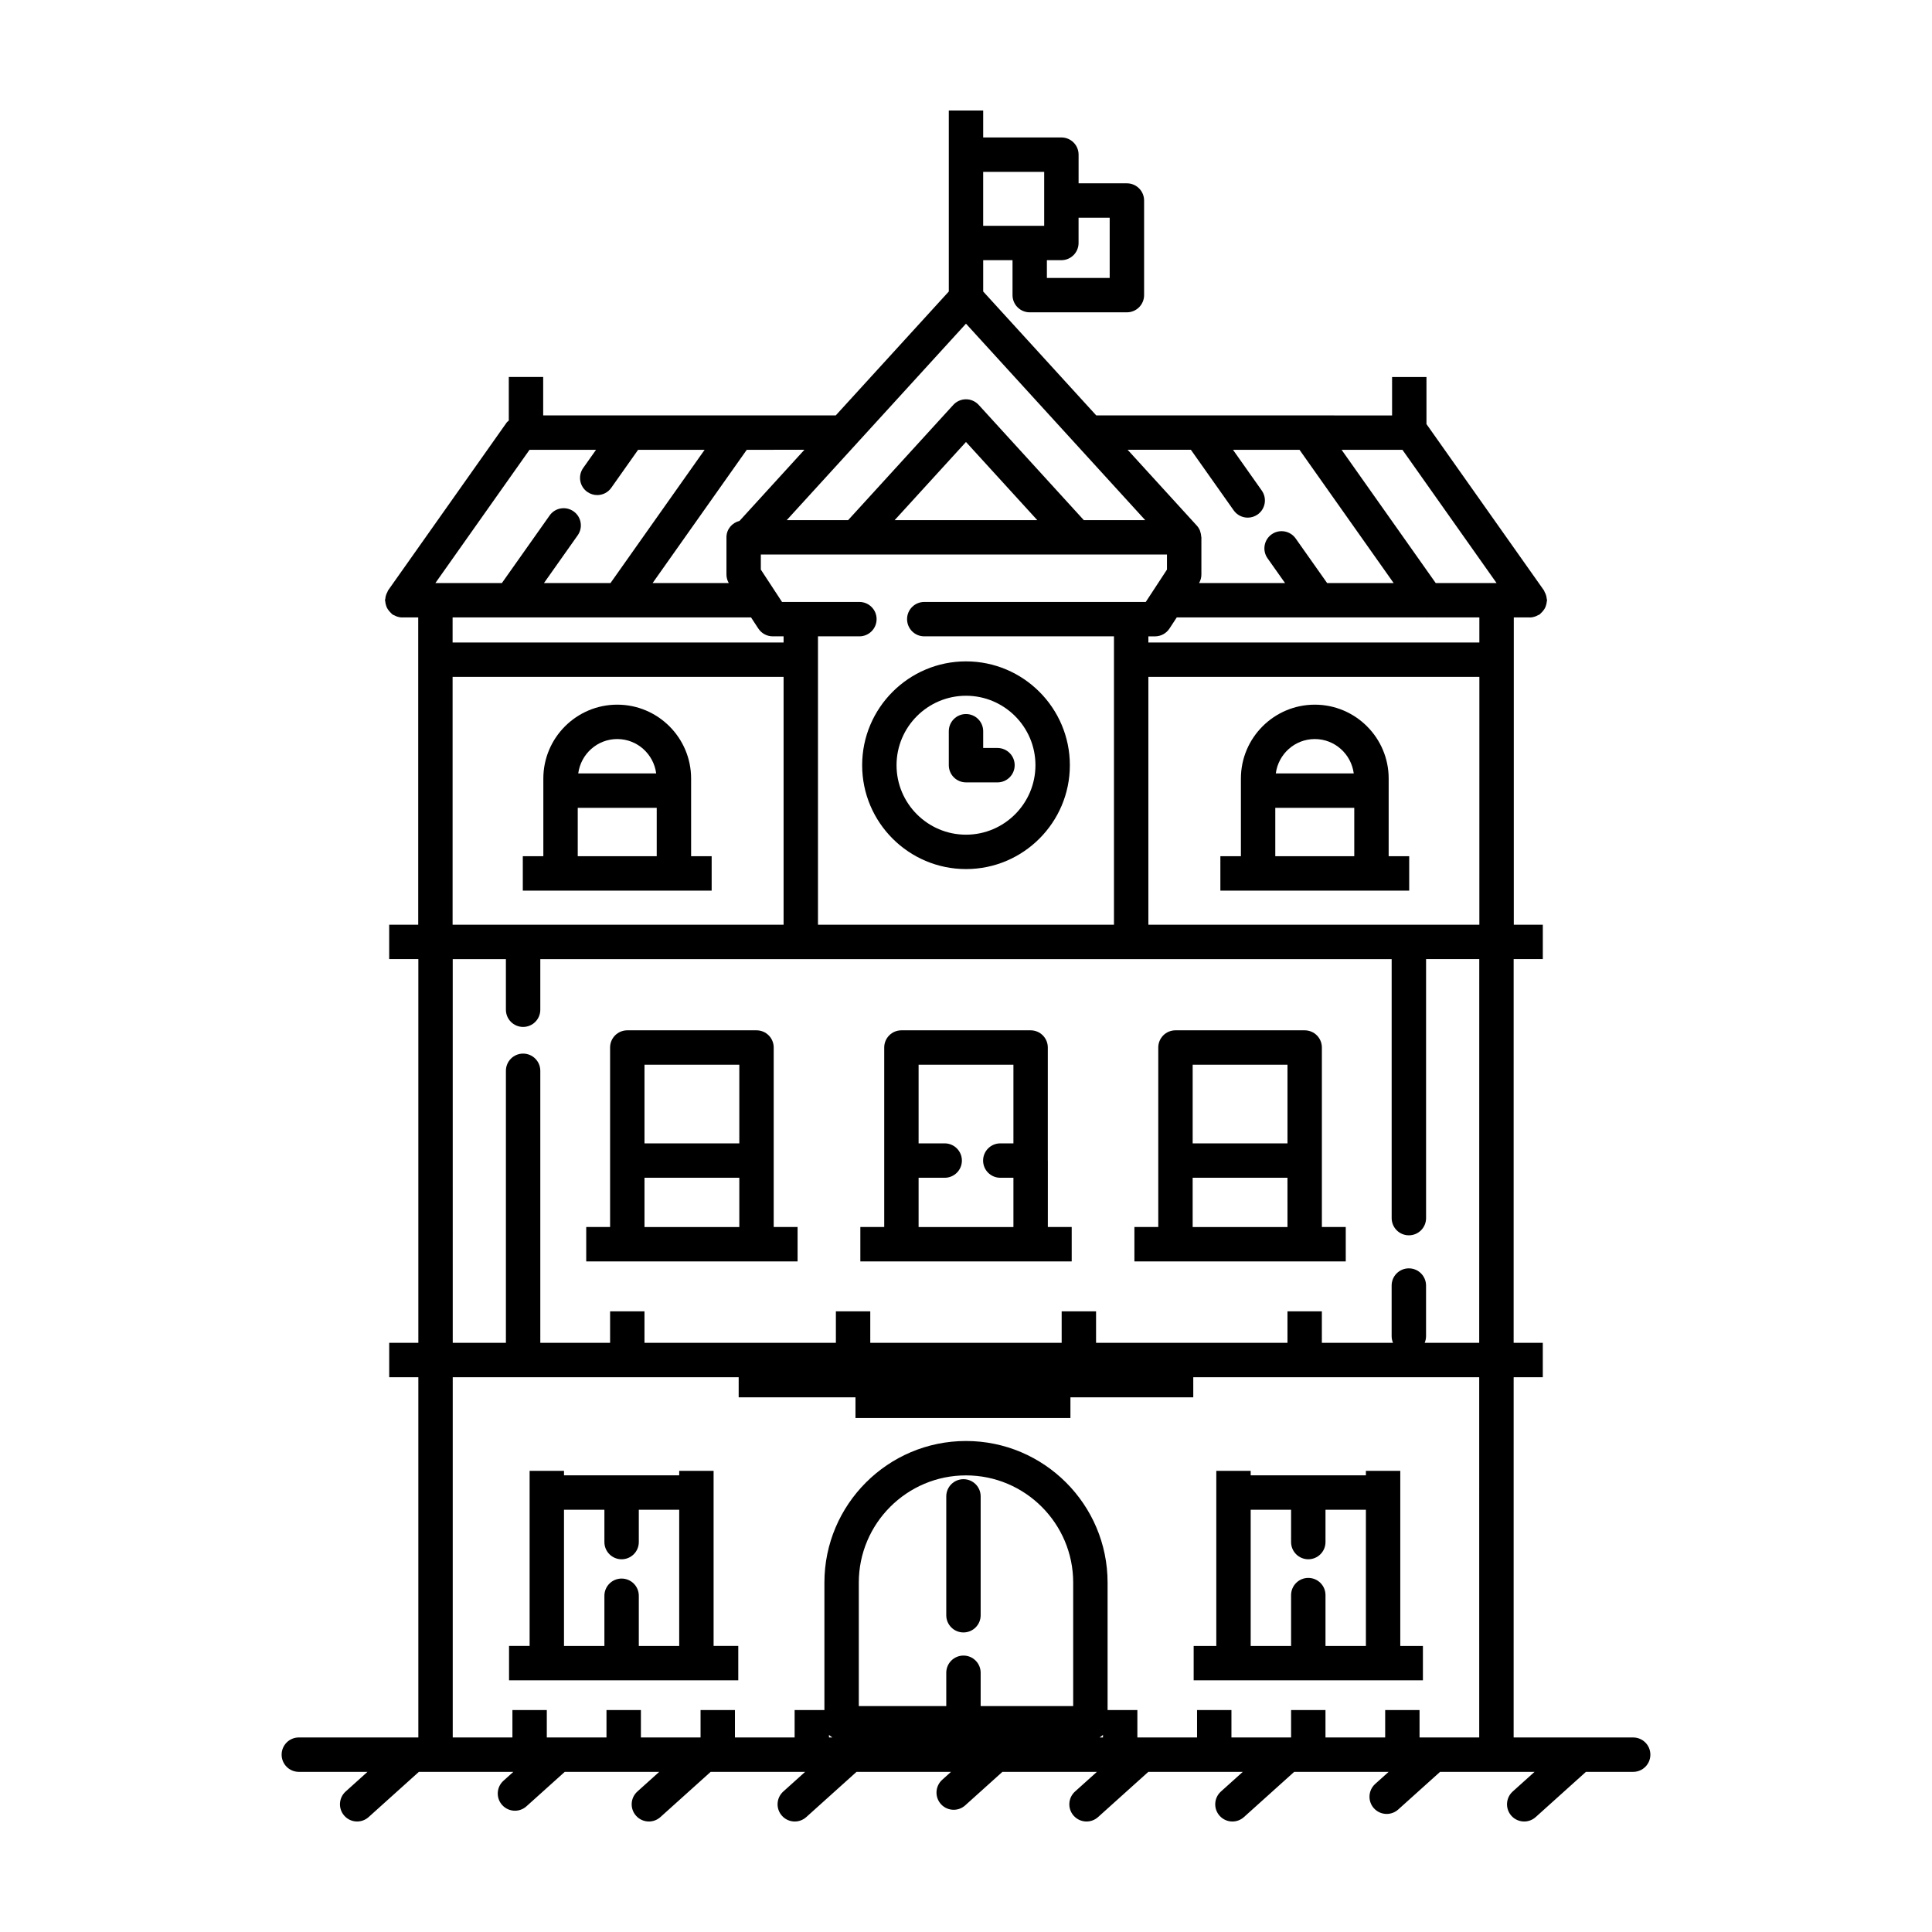
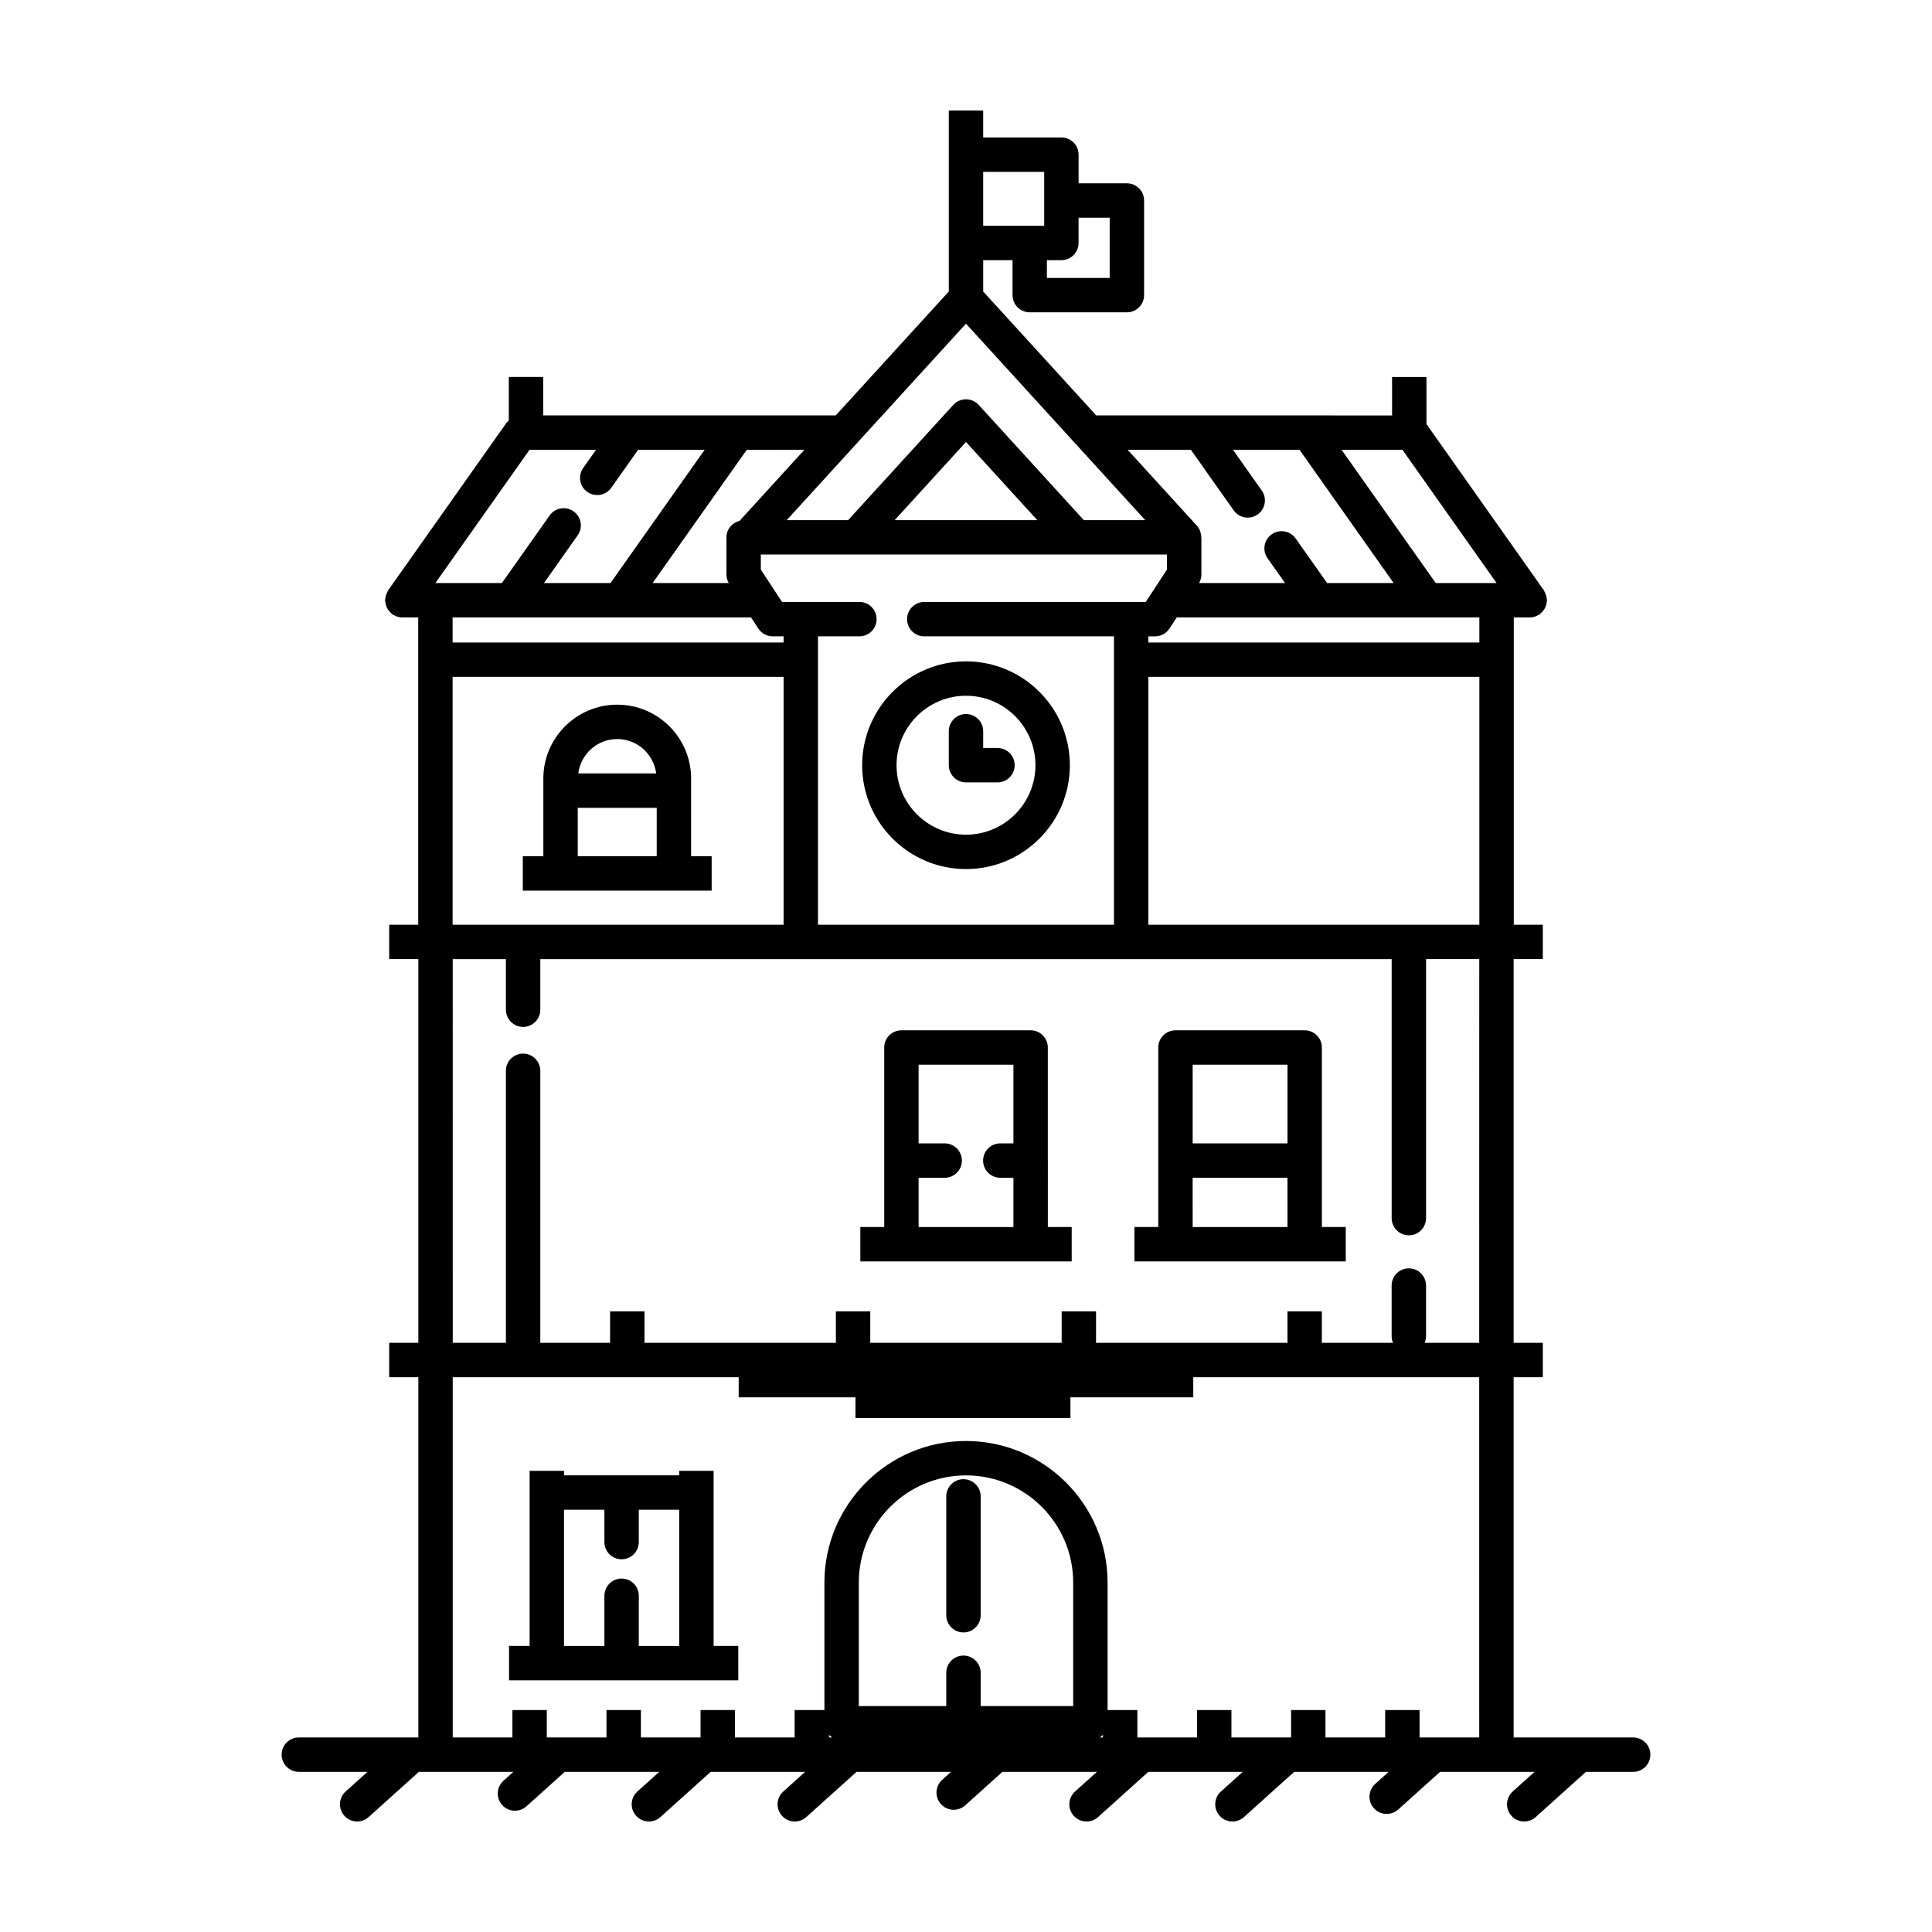
<svg xmlns="http://www.w3.org/2000/svg" fill="#000000" width="800px" height="800px" version="1.1" viewBox="144 144 512 512">
  <g>
    <path d="m544.54 625.21c0.895 0.996 2.141 1.504 3.383 1.504 1.09 0 2.176-0.387 3.047-1.168l13.32-11.984h12.516c2.519 0 4.559-2.039 4.559-4.559s-2.039-4.555-4.559-4.555h-31.676v-7.262l0.004-88.207h7.723v-9.113h-7.727l0.004-101.69h7.727v-9.113h-7.691v-81.438h4.223c0.012 0 0.023 0.012 0.035 0.012 0.551 0 1.09-0.137 1.617-0.336 0.141-0.055 0.262-0.133 0.398-0.195 0.207-0.102 0.418-0.168 0.613-0.301 0.117-0.082 0.176-0.211 0.289-0.301 0.215-0.188 0.398-0.387 0.578-0.613 0.203-0.246 0.379-0.492 0.52-0.77 0.117-0.23 0.195-0.469 0.273-0.719 0.102-0.324 0.172-0.641 0.195-0.977 0.012-0.121 0.07-0.227 0.07-0.348 0-0.156-0.07-0.289-0.086-0.434-0.031-0.316-0.09-0.613-0.188-0.926-0.098-0.301-0.223-0.574-0.371-0.848-0.074-0.137-0.09-0.289-0.18-0.414l-31.129-44.066v-12.469h-9.113v10.176l-78.402-0.012-29.957-32.832v-8.305h7.773v9.266c0 2.519 2.039 4.555 4.555 4.555h25.754c2.519 0 4.559-2.039 4.559-4.555v-25.074c0-2.519-2.039-4.555-4.559-4.555h-12.801v-7.602c0-2.519-2.039-4.555-4.555-4.555h-20.727v-7.144h-9.113v47.969l-29.957 32.832h-77.535v-10.176h-9.113v11.547c-0.195 0.191-0.43 0.328-0.59 0.559l-31.387 44.43c-0.098 0.137-0.117 0.293-0.191 0.434-0.145 0.262-0.266 0.52-0.359 0.805-0.105 0.324-0.168 0.637-0.195 0.969-0.016 0.141-0.082 0.266-0.082 0.414 0 0.117 0.055 0.215 0.066 0.328 0.023 0.352 0.102 0.684 0.207 1.023 0.074 0.238 0.145 0.465 0.258 0.68 0.145 0.293 0.332 0.543 0.539 0.801 0.172 0.211 0.348 0.406 0.555 0.59 0.109 0.098 0.172 0.223 0.293 0.309 0.195 0.141 0.418 0.207 0.629 0.312 0.125 0.066 0.242 0.137 0.379 0.188 0.527 0.203 1.066 0.336 1.617 0.336 0.016 0 0.023-0.012 0.035-0.012h4.223v81.441h-7.695v9.113h7.727v101.69h-7.723v9.113h7.723v95.469h-31.676c-2.519 0-4.555 2.039-4.555 4.555 0 2.519 2.039 4.559 4.555 4.559h18.199l-5.789 5.211c-1.867 1.684-2.019 4.566-0.336 6.434 0.891 1 2.133 1.508 3.379 1.508 1.09 0 2.176-0.387 3.047-1.168l13.316-11.984h25.039l-2.621 2.352c-1.875 1.684-2.031 4.566-0.348 6.434 0.902 1.004 2.144 1.512 3.391 1.512 1.09 0 2.176-0.387 3.043-1.164l10.156-9.133h25.035l-5.793 5.211c-1.867 1.684-2.023 4.559-0.336 6.434 0.898 1 2.144 1.508 3.391 1.508 1.09 0 2.176-0.387 3.047-1.168l13.32-11.984h25.035l-5.793 5.211c-1.867 1.684-2.023 4.559-0.336 6.434 0.898 1 2.137 1.508 3.383 1.508 1.09 0 2.176-0.387 3.047-1.168l13.32-11.984h25.035l-2.336 2.106c-1.867 1.684-2.019 4.566-0.336 6.434 0.898 1.004 2.141 1.508 3.387 1.508 1.09 0 2.176-0.387 3.047-1.168l9.863-8.879h25.035l-5.793 5.211c-1.867 1.684-2.023 4.559-0.336 6.434 0.902 1 2.144 1.508 3.391 1.508 1.09 0 2.176-0.387 3.047-1.168l13.32-11.984h25.035l-5.793 5.211c-1.867 1.684-2.023 4.559-0.336 6.434 0.895 1 2.141 1.508 3.383 1.508 1.09 0 2.176-0.387 3.047-1.168l13.32-11.984h25.027l-3.559 3.199c-1.867 1.688-2.023 4.566-0.344 6.438 0.902 1.004 2.144 1.508 3.391 1.508 1.09 0 2.176-0.387 3.047-1.164l11.094-9.98h25.039l-5.793 5.211c-1.859 1.68-2.012 4.566-0.328 6.438zm-123.1-412.26h3.836c2.519 0 4.555-2.039 4.555-4.559v-6.691h8.246v15.961h-16.641v-4.711zm-16.887-23.406h16.168v14.293h-16.168zm55.047 73.656 11.34 16.051c0.887 1.254 2.297 1.93 3.723 1.93 0.906 0 1.824-0.273 2.625-0.836 2.055-1.449 2.543-4.293 1.09-6.348l-7.621-10.793h17.629l24.945 35.309h-17.629l-8.344-11.82c-1.457-2.051-4.293-2.539-6.352-1.094-2.055 1.457-2.543 4.297-1.094 6.352l4.637 6.559h-22.777c0.379-0.676 0.609-1.426 0.609-2.203v-9.926c0-0.086-0.047-0.16-0.051-0.246-0.023-0.422-0.105-0.836-0.246-1.238-0.047-0.133-0.066-0.262-0.121-0.387-0.195-0.43-0.441-0.832-0.77-1.188l-0.117-0.125c-0.02-0.02-0.035-0.039-0.051-0.059l-18.191-19.941h16.766zm-70.66 49.438h50.273v76.422h-78.441v-76.422h10.977c2.519 0 4.559-2.039 4.559-4.559s-2.039-4.555-4.559-4.555h-20.504l-5.617-8.574v-3.996h107.63v3.996l-5.617 8.574h-58.703c-2.519 0-4.555 2.039-4.555 4.555 0 2.523 2.035 4.559 4.555 4.559zm-37.281 0v1.629h-87.715v-6.644h15.348c0.02 0 0.039 0.012 0.059 0.012 0.016 0 0.023-0.012 0.035-0.012h28.688c0.02 0 0.039 0.012 0.059 0.012 0.016 0 0.023-0.012 0.035-0.012h34.863l1.934 2.953c0.848 1.285 2.277 2.062 3.812 2.062l2.883-0.004zm29.438-30.797 18.898-20.711 18.898 20.711zm18.898-52.062 47.5 52.062h-16.27l-27.859-30.539c-0.863-0.945-2.082-1.484-3.367-1.484s-2.5 0.539-3.367 1.484l-27.867 30.539h-16.27zm-42.824 33.422-17.191 18.844c-1.977 0.5-3.461 2.207-3.461 4.336v9.926c0 0.777 0.23 1.527 0.609 2.203h-20.176l24.949-35.309zm-97.789 35.312 24.945-35.309h17.629l-3.402 4.812c-1.457 2.055-0.969 4.902 1.09 6.348 0.801 0.562 1.719 0.836 2.625 0.836 1.43 0 2.84-0.672 3.723-1.926l7.113-10.07h17.629l-24.945 35.309h-17.629l8.934-12.645c1.457-2.055 0.969-4.902-1.09-6.348-2.062-1.457-4.902-0.969-6.348 1.09l-12.652 17.906zm4.562 24.867h87.715v65.684h-87.715zm99.746 281.07v-0.707c0.262 0.289 0.586 0.492 0.91 0.707zm64.715-8.32h-24.52v-8.832c0-2.519-2.039-4.555-4.555-4.555-2.516 0-4.559 2.039-4.559 4.555v8.832h-23.18v-32.727c0-15.664 12.742-28.41 28.406-28.41 15.664 0 28.41 12.746 28.41 28.41zm7.894 8.32h-0.91c0.328-0.211 0.648-0.418 0.91-0.707zm99.711-7.262v7.262h-15.816v-7.262h-9.109v7.262h-15.82v-7.262h-9.113v7.262h-15.809v-7.262h-9.113v7.262h-15.816v-7.262h-7.894v-33.785c0-20.691-16.836-37.523-37.523-37.523-20.691 0-37.52 16.836-37.52 37.523v33.785h-7.894v7.262h-15.816v-7.262h-9.113v7.262h-15.809v-7.262h-9.121v7.262h-15.816v-7.262h-9.113v7.262h-15.816v-95.469h75.777v5.32h30.953v5.496h56.965v-5.496h32.555v-5.32h75.777l0.004 88.207zm-0.004-97.32h-14.453c0.23-0.551 0.363-1.148 0.363-1.777v-13.406c0-2.519-2.039-4.559-4.559-4.559s-4.559 2.039-4.559 4.559v13.406c0 0.629 0.133 1.234 0.363 1.777h-18.855v-8.344h-9.113v8.344h-50.727v-8.344h-9.113v8.344h-50.723v-8.344h-9.113v8.344h-50.723v-8.344h-9.113v8.344h-18.496v-72.094c0-2.519-2.039-4.559-4.555-4.559s-4.559 2.039-4.559 4.559v72.094h-14.09l-0.004-101.69h14.09l0.004 13.41c0 2.519 2.039 4.559 4.559 4.559s4.555-2.039 4.555-4.559v-13.406h225.62v68.633c0 2.519 2.039 4.559 4.559 4.559 2.519 0 4.559-2.039 4.559-4.559v-68.637h14.098zm0.039-110.8h-87.715v-65.684h87.719zm0-74.797h-87.715v-1.629h1.773c1.535 0 2.969-0.777 3.812-2.062l1.934-2.953h37.465c0.012 0 0.023 0.012 0.035 0.012 0.02 0 0.039-0.012 0.059-0.012h28.688c0.016 0 0.023 0.012 0.035 0.012 0.02 0 0.039-0.012 0.059-0.012h13.855zm-11.562-15.754-24.945-35.309h16.125l24.945 35.309z" />
    <path d="m399.33 536c-2.519 0-4.559 2.039-4.559 4.555v31.504c0 2.519 2.039 4.555 4.559 4.555s4.555-2.039 4.555-4.555v-31.504c0.004-2.519-2.035-4.555-4.555-4.555z" />
    <path d="m333.11 533.79h-9.113v1.188h-30.531v-1.188h-9.113v46.395h-5.453v9.113h60.75v-9.113h-6.539zm-9.113 46.402h-10.707v-13.297c0-2.519-2.039-4.559-4.559-4.559s-4.559 2.039-4.559 4.559v13.297h-10.707v-36.098h10.707v8.57c0 2.519 2.039 4.559 4.559 4.559s4.559-2.039 4.559-4.559v-8.57h10.707z" />
-     <path d="m521.09 580.19h-6v-46.395h-9.113v1.188h-30.531v-1.188h-9.113v46.395h-6v9.113h60.754v-9.113zm-15.109 0h-10.711v-13.469c0-2.519-2.039-4.559-4.559-4.559-2.519 0-4.559 2.039-4.559 4.559v13.469h-10.707v-36.098h10.707v8.57c0 2.519 2.039 4.559 4.559 4.559 2.519 0 4.559-2.039 4.559-4.559v-8.57h10.707v36.098z" />
-     <path d="m349.04 451.56v-29.961c0-2.519-2.039-4.555-4.559-4.555h-34.242c-2.519 0-4.559 2.039-4.559 4.555v47.574h-6.324v9.113h56.012v-9.113h-6.328zm-9.113 17.617h-25.129v-13.059l6.82 0.004 18.309-0.004zm0-22.172h-25.129v-20.848h25.129z" />
    <path d="m421.68 451.56v-29.961c0-2.519-2.039-4.555-4.555-4.555h-34.242c-2.519 0-4.555 2.039-4.555 4.555v47.574h-6.328v9.113h56.012v-9.113h-6.324l0.004-17.613zm-9.113-4.555h-3.477c-2.519 0-4.559 2.039-4.559 4.559 0 2.519 2.039 4.555 4.559 4.555h3.477v13.059h-25.129v-13.059h6.918c2.519 0 4.555-2.039 4.555-4.555 0-2.519-2.039-4.559-4.555-4.559h-6.918v-20.848h25.129z" />
    <path d="m494.31 451.56v-29.961c0-2.519-2.039-4.555-4.559-4.555h-34.242c-2.519 0-4.555 2.039-4.555 4.555v47.574h-6.324v9.113h56.008v-9.113h-6.328zm-9.113 17.617h-25.129l-0.004-13.059 6.816 0.004 18.312-0.004zm0-22.172h-25.129v-20.848h25.129z" />
    <path d="m372.48 346.79c0 15.176 12.348 27.523 27.523 27.523s27.52-12.348 27.52-27.523c0-15.176-12.344-27.52-27.52-27.52-15.176-0.004-27.523 12.348-27.523 27.52zm27.523-18.41c10.152 0 18.402 8.258 18.402 18.402 0 10.152-8.254 18.418-18.402 18.418-10.152 0-18.41-8.258-18.41-18.41s8.262-18.41 18.41-18.41z" />
    <path d="m400 351.34h8.34c2.519 0 4.559-2.039 4.559-4.559s-2.039-4.555-4.559-4.555h-3.785v-4.438c0-2.519-2.039-4.559-4.559-4.559-2.519 0-4.555 2.039-4.555 4.559v8.992c0.004 2.523 2.039 4.559 4.559 4.559z" />
    <path d="m327.15 350.32c0-10.797-8.781-19.578-19.578-19.578-10.797 0-19.582 8.781-19.582 19.578v20.586h-5.441v9.113h50.047v-9.113h-5.445zm-19.578-10.465c5.305 0 9.652 3.984 10.324 9.105h-20.656c0.68-5.121 5.027-9.105 10.332-9.105zm10.465 31.051h-20.93v-12.828h20.93z" />
-     <path d="m507.45 380.02h10.004v-9.113h-5.445l0.004-20.586c0-10.797-8.781-19.578-19.578-19.578s-19.582 8.781-19.582 19.578v20.586h-5.441v9.113zm-15.016-40.164c5.301 0 9.652 3.984 10.324 9.105h-20.656c0.672-5.121 5.027-9.105 10.332-9.105zm-10.469 18.223h20.93v12.832h-20.93z" />
  </g>
</svg>